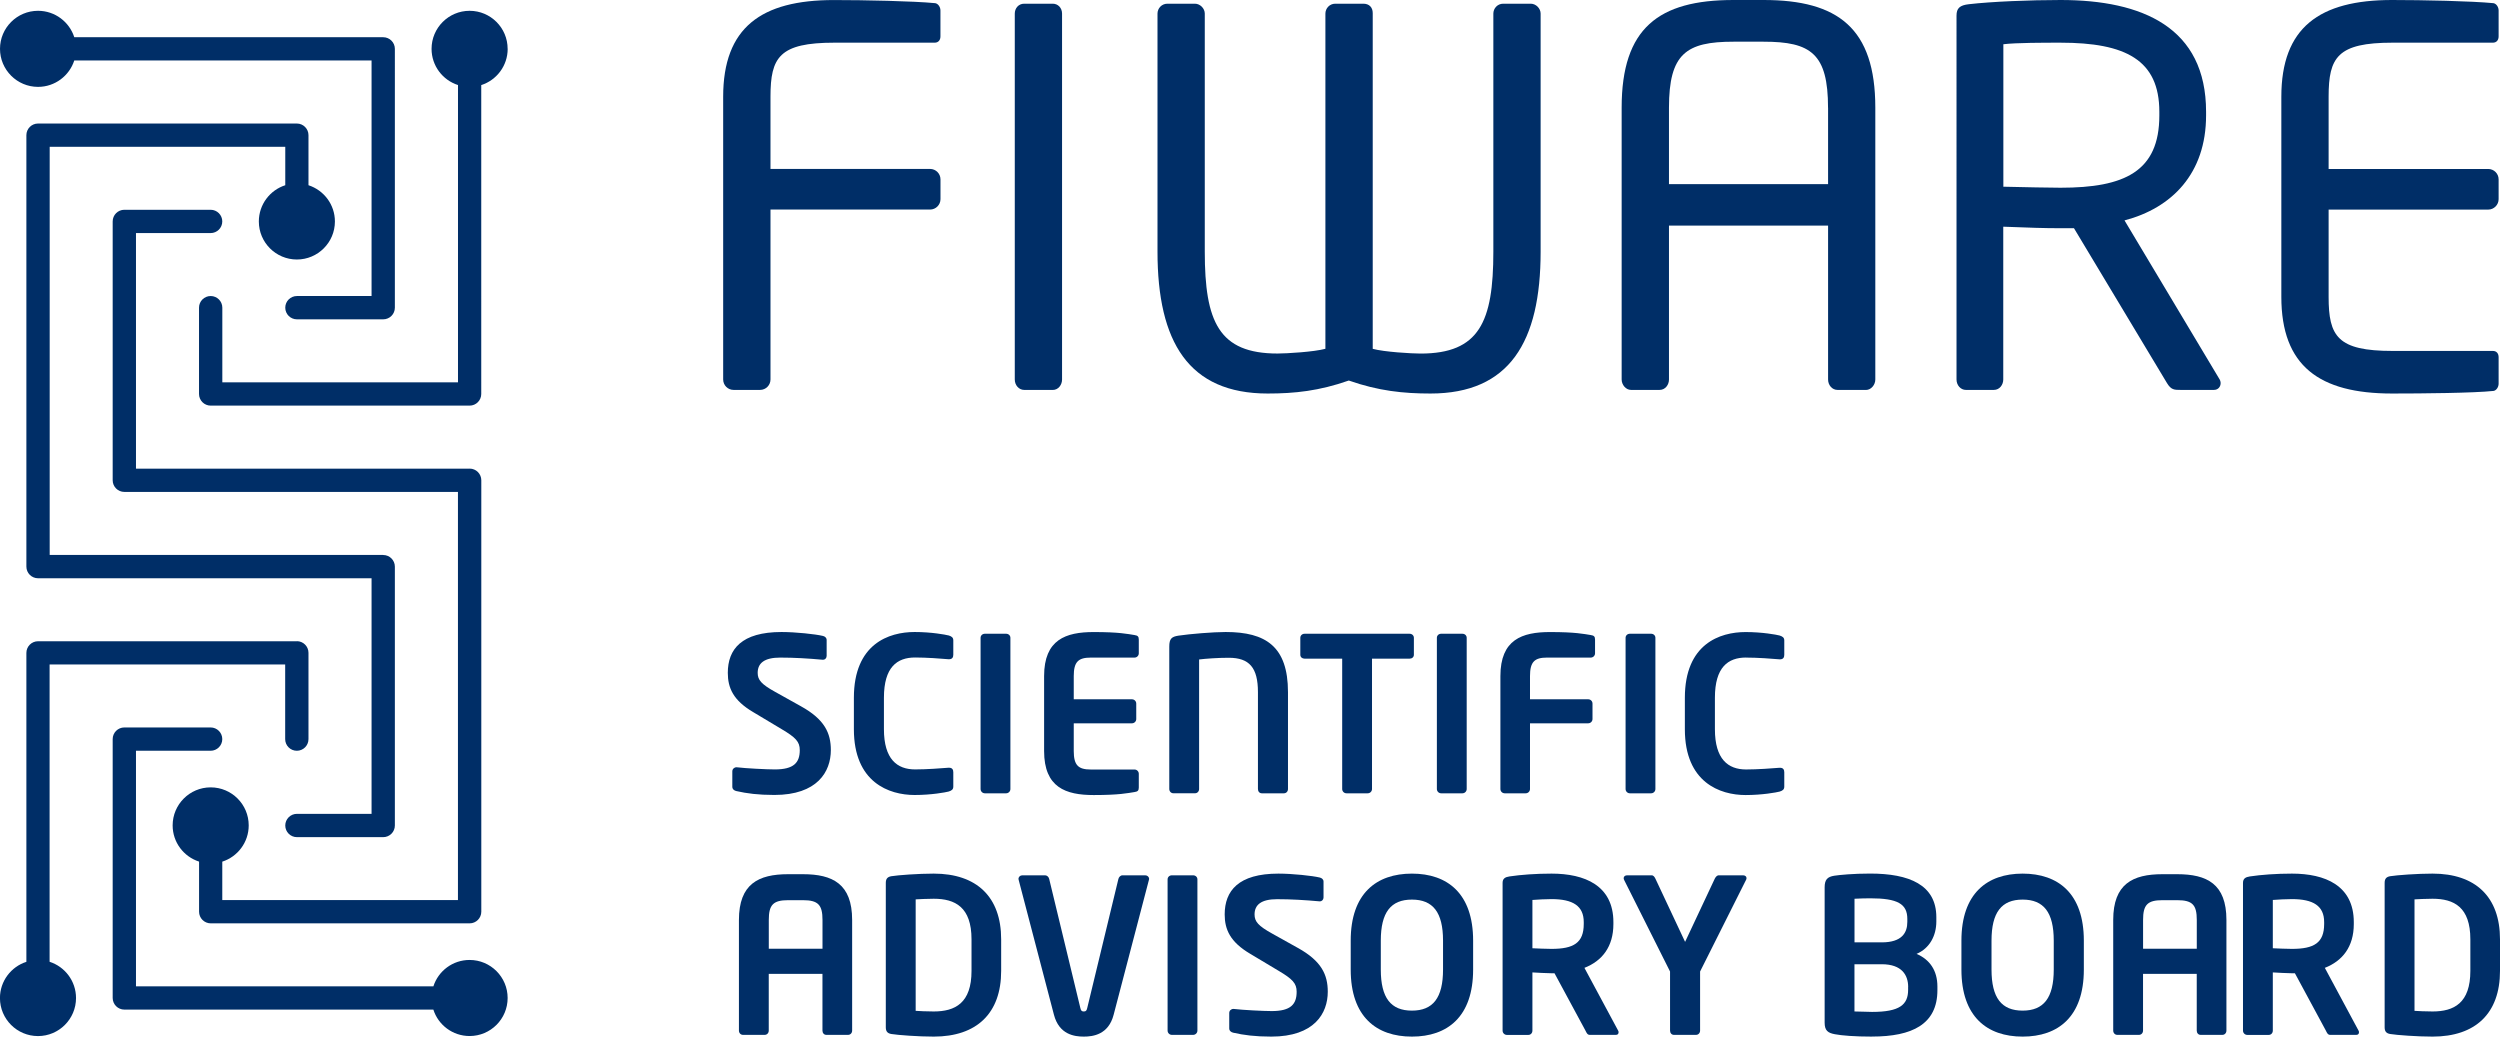
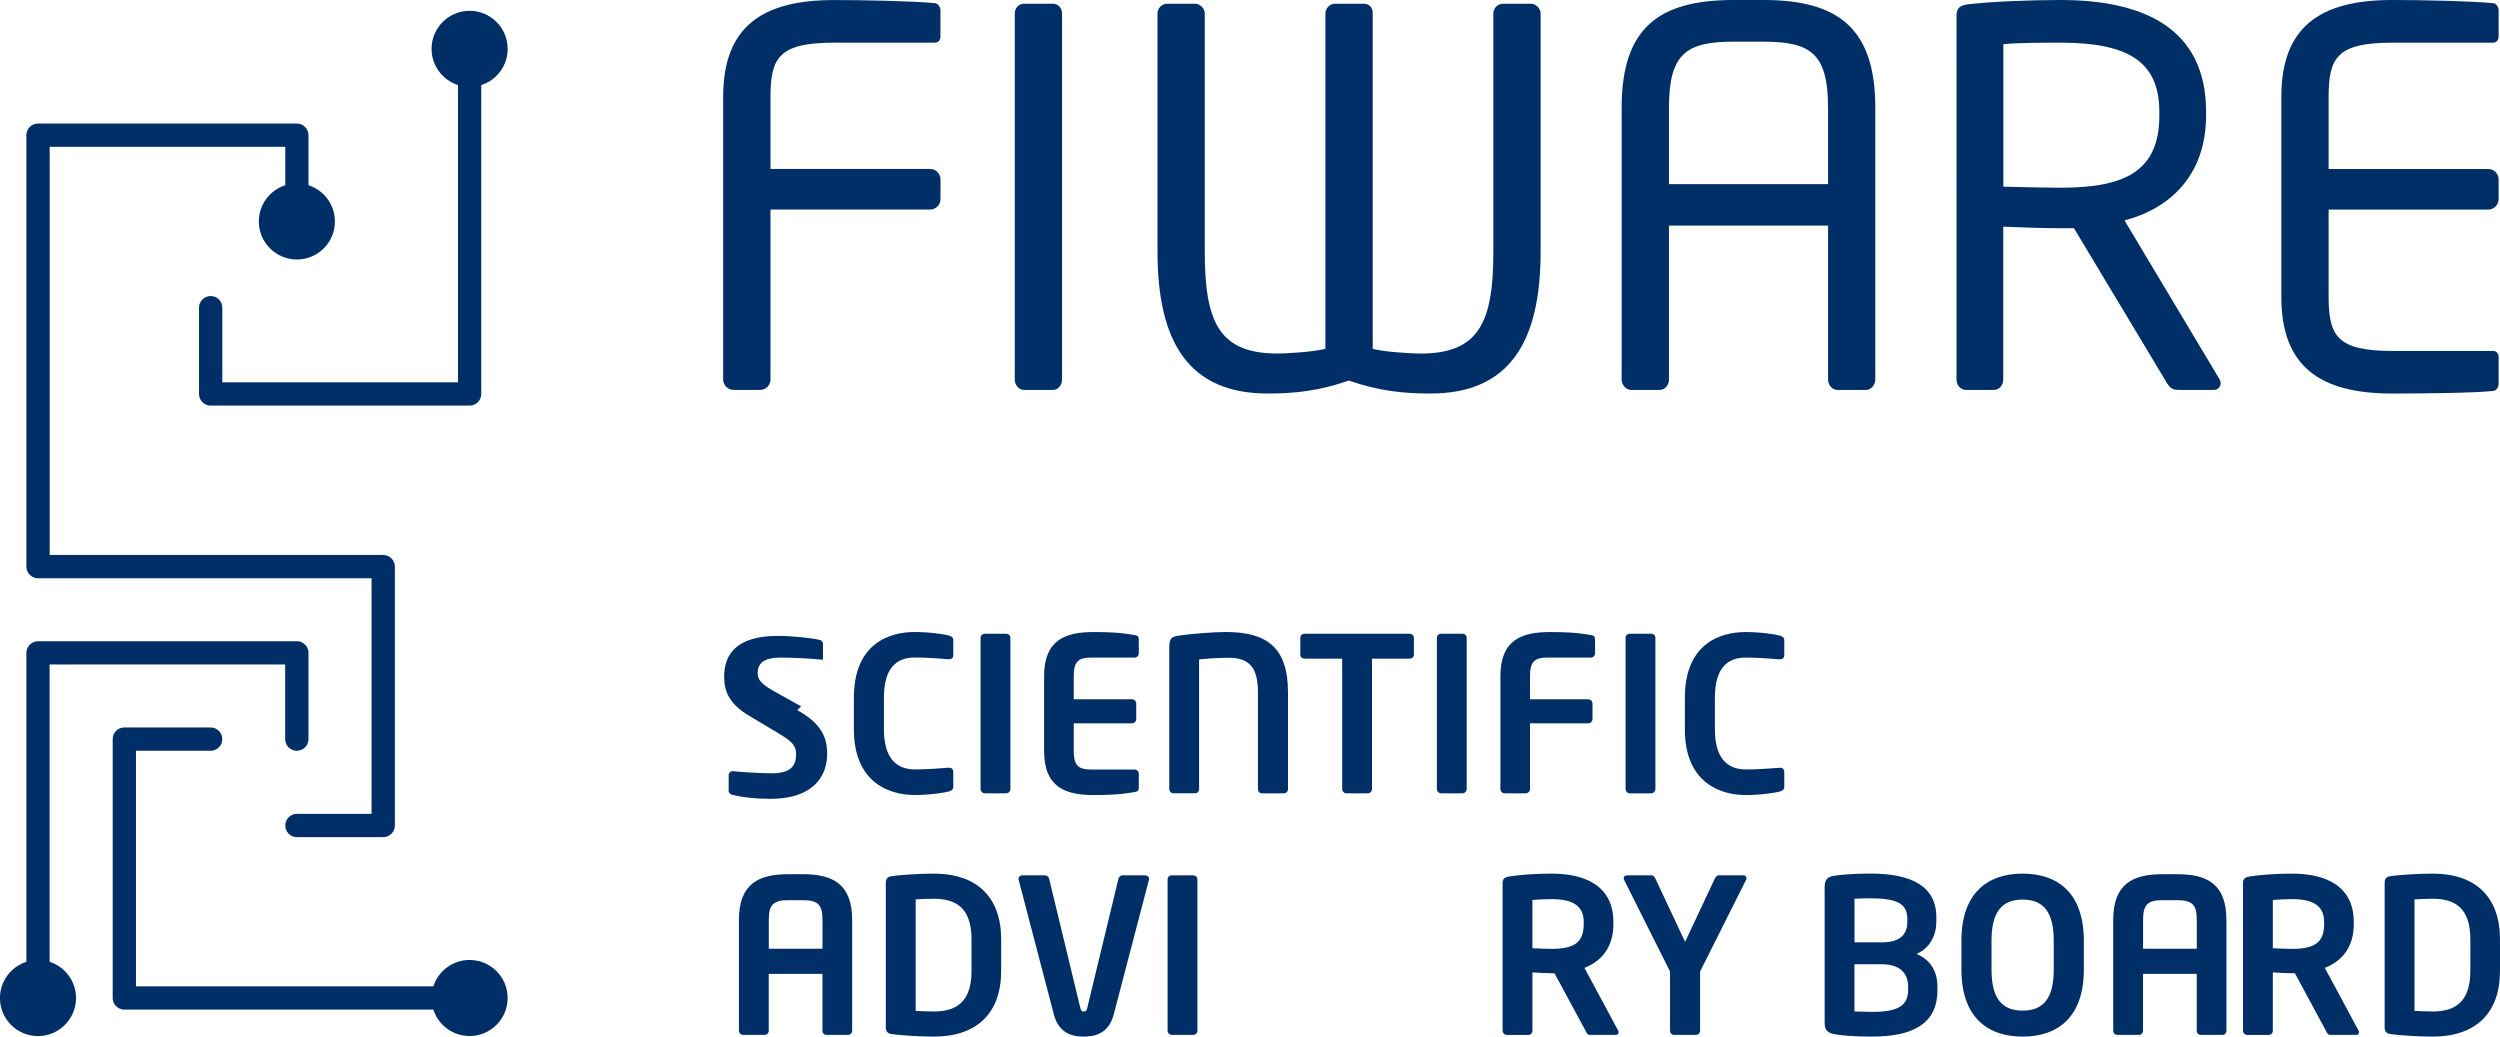
<svg xmlns="http://www.w3.org/2000/svg" id="Livello_1" data-name="Livello 1" viewBox="0 0 560 232.2">
  <g>
    <g>
-       <path d="m179.44,158.22l-5.77-3.22c-3.13-1.73-3.95-2.69-3.95-4.28,0-2.17,1.49-3.42,5.05-3.42,3.13,0,6.3.19,9.48.48h.1c.48,0,.82-.38.82-.87v-3.56c0-.48-.39-.82-.87-.91-1.64-.39-6.06-.87-9.24-.87-8.95,0-12.03,3.85-12.03,9.14,0,3.37,1.2,6.16,5.68,8.8l6.35,3.8c3.18,1.88,4.09,2.84,4.09,4.71,0,2.79-1.3,4.33-5.58,4.33-1.78,0-6.59-.24-8.52-.48h-.1c-.48,0-.91.39-.91.91v3.46c0,.53.43.87.91.96,2.31.53,4.91.87,8.51.87,9.62,0,12.65-5.2,12.65-10.05,0-3.8-1.39-6.88-6.69-9.81Z" style="fill: #002e67;" />
+       <path d="m179.44,158.22l-5.77-3.22c-3.13-1.73-3.95-2.69-3.95-4.28,0-2.17,1.49-3.42,5.05-3.42,3.13,0,6.3.19,9.48.48h.1v-3.56c0-.48-.39-.82-.87-.91-1.64-.39-6.06-.87-9.24-.87-8.95,0-12.03,3.85-12.03,9.14,0,3.37,1.2,6.16,5.68,8.8l6.35,3.8c3.18,1.88,4.09,2.84,4.09,4.71,0,2.79-1.3,4.33-5.58,4.33-1.78,0-6.59-.24-8.52-.48h-.1c-.48,0-.91.39-.91.91v3.46c0,.53.43.87.91.96,2.31.53,4.91.87,8.51.87,9.62,0,12.65-5.2,12.65-10.05,0-3.8-1.39-6.88-6.69-9.81Z" style="fill: #002e67;" />
      <path d="m212.48,142.34c-.72-.19-3.9-.77-7.6-.77-5.77,0-13.61,2.65-13.61,14.72v7.07c0,11.88,7.84,14.72,13.61,14.72,3.7,0,6.88-.58,7.6-.77.62-.19,1.06-.43,1.06-1.11v-3.22c0-.58-.24-1.01-.96-1.01h-.1c-1.68.14-4.95.38-7.5.38-4.04,0-6.98-2.31-6.98-9v-7.07c0-6.83,2.93-9,6.98-9,2.55,0,5.82.24,7.5.39h.1c.72,0,.96-.43.96-1.01v-3.22c0-.67-.43-.91-1.06-1.11Z" style="fill: #002e67;" />
      <path d="m225.37,141.96h-4.76c-.53,0-.96.38-.96.91v33.87c0,.53.43.96.96.96h4.76c.53,0,.96-.43.96-.96v-33.87c0-.53-.43-.91-.96-.91Z" style="fill: #002e67;" />
      <path d="m254.13,142.25c-1.54-.24-3.42-.67-9.14-.67-6.25,0-11.11,1.68-11.11,9.86v16.79c0,8.18,4.86,9.86,11.11,9.86,5.73,0,7.6-.43,9.14-.67.72-.1.96-.34.96-1.01v-3.08c0-.53-.43-.96-.96-.96h-9.81c-2.79,0-3.8-.96-3.8-4.14v-6.21h13.04c.53,0,.96-.43.96-.96v-3.46c0-.53-.43-.96-.96-.96h-13.04v-5.2c0-3.18,1.01-4.14,3.8-4.14h9.81c.53,0,.96-.43.96-.96v-3.08c0-.67-.24-.91-.96-1.01Z" style="fill: #002e67;" />
      <path d="m274.57,141.57c-2.79,0-8.03.43-10.63.82-1.49.24-2.02.67-2.02,2.45v31.89c0,.53.39.96.91.96h4.86c.53,0,.91-.43.91-.96v-29.01c1.59-.19,4.23-.38,6.64-.38,4.62,0,6.54,2.21,6.54,7.7v21.7c0,.53.34.96.87.96h4.95c.53,0,.91-.43.91-.96v-21.7c0-10.25-5-13.47-13.95-13.47Z" style="fill: #002e67;" />
      <path d="m315.75,141.96h-23.52c-.53,0-.96.38-.96.91v3.8c0,.53.43.87.96.87h8.42v29.2c0,.53.43.96.96.96h4.76c.53,0,.96-.43.96-.96v-29.2h8.42c.53,0,.96-.34.96-.87v-3.8c0-.53-.43-.91-.96-.91Z" style="fill: #002e67;" />
      <path d="m327.58,141.96h-4.76c-.53,0-.96.38-.96.91v33.87c0,.53.43.96.96.96h4.76c.53,0,.96-.43.96-.96v-33.87c0-.53-.43-.91-.96-.91Z" style="fill: #002e67;" />
      <path d="m356.34,142.25c-1.54-.24-3.42-.67-9.14-.67-6.25,0-11.11,1.68-11.11,9.86v25.3c0,.53.43.96.96.96h4.71c.53,0,.96-.43.96-.96v-14.72h13.04c.53,0,.96-.43.96-.96v-3.46c0-.53-.43-.96-.96-.96h-13.04v-5.2c0-3.18,1.01-4.14,3.8-4.14h9.81c.53,0,.96-.43.96-.96v-3.08c0-.67-.24-.91-.96-1.01Z" style="fill: #002e67;" />
      <path d="m369.85,141.96h-4.76c-.53,0-.96.38-.96.91v33.87c0,.53.43.96.96.96h4.76c.53,0,.96-.43.96-.96v-33.87c0-.53-.43-.91-.96-.91Z" style="fill: #002e67;" />
      <path d="m391.12,147.3c2.55,0,5.82.24,7.5.39h.1c.72,0,.96-.43.96-1.01v-3.22c0-.67-.43-.91-1.06-1.11-.72-.19-3.9-.77-7.6-.77-5.77,0-13.61,2.65-13.61,14.72v7.07c0,11.88,7.84,14.72,13.61,14.72,3.7,0,6.88-.58,7.6-.77.62-.19,1.06-.43,1.06-1.11v-3.22c0-.58-.24-1.01-.96-1.01h-.1c-1.68.14-4.95.38-7.5.38-4.04,0-6.98-2.31-6.98-9v-7.07c0-6.83,2.93-9,6.98-9Z" style="fill: #002e67;" />
    </g>
    <path d="m189.96,231.81h-4.86c-.53,0-.87-.43-.87-.96v-12.7h-12.03v12.7c0,.53-.38.96-.91.96h-4.86c-.53,0-.91-.43-.91-.96v-24.78c0-8.08,4.38-10.25,11.02-10.25h3.32c6.64,0,11.02,2.16,11.02,10.25v24.78c0,.53-.38.96-.91.96Zm-5.72-25.74c0-3.37-.96-4.43-4.38-4.43h-3.32c-3.37,0-4.33,1.06-4.33,4.43v6.45h12.03v-6.45Z" style="fill: #002e67;" />
    <path d="m209.15,232.2c-3.42,0-8.03-.34-9.48-.58-.82-.14-1.25-.53-1.25-1.49v-32.37c0-.96.43-1.35,1.25-1.49,1.44-.24,6.06-.58,9.48-.58,9.62,0,15.11,5.2,15.11,14.72v7.07c0,9.52-5.48,14.72-15.11,14.72Zm8.47-21.79c0-7.22-3.66-9.09-8.47-9.09-1.78,0-3.03.1-4.04.14v24.97c1.01.05,2.26.14,4.04.14,4.81,0,8.47-1.88,8.47-9.09v-7.07Z" style="fill: #002e67;" />
    <path d="m257.35,197.13l-7.89,30.16c-1.15,4.47-4.62,4.91-6.69,4.91s-5.53-.43-6.69-4.91l-7.89-30.16c0-.1-.05-.14-.05-.24,0-.48.38-.82.87-.82h5.1c.43,0,.82.38.91.82l6.98,28.91c.14.58.29.77.77.77s.63-.19.77-.77l6.98-28.91c.1-.43.48-.82.91-.82h5.1c.48,0,.87.34.87.82,0,.1-.05.14-.05.24Z" style="fill: #002e67;" />
    <path d="m267.26,231.81h-4.76c-.53,0-.96-.43-.96-.96v-33.87c0-.53.43-.91.96-.91h4.76c.53,0,.96.38.96.91v33.87c0,.53-.43.96-.96.96Z" style="fill: #002e67;" />
-     <path d="m284.77,232.2c-3.61,0-6.21-.34-8.51-.87-.48-.1-.91-.43-.91-.96v-3.46c0-.53.43-.91.91-.91h.1c1.92.24,6.73.48,8.51.48,4.28,0,5.58-1.54,5.58-4.33,0-1.88-.91-2.84-4.09-4.72l-6.35-3.8c-4.47-2.65-5.68-5.44-5.68-8.8,0-5.29,3.08-9.14,12.03-9.14,3.18,0,7.6.48,9.24.87.48.1.87.43.87.91v3.56c0,.48-.34.87-.82.87h-.1c-3.17-.29-6.35-.48-9.48-.48-3.56,0-5.05,1.25-5.05,3.42,0,1.59.82,2.55,3.94,4.28l5.77,3.22c5.29,2.93,6.69,6.01,6.69,9.81,0,4.86-3.03,10.05-12.65,10.05Z" style="fill: #002e67;" />
-     <path d="m316.27,232.2c-7.94,0-13.71-4.43-13.71-15.01v-6.49c0-10.58,5.77-15.01,13.71-15.01s13.71,4.43,13.71,15.01v6.49c0,10.58-5.77,15.01-13.71,15.01Zm6.97-21.5c0-6.35-2.26-9.19-6.97-9.19s-6.97,2.84-6.97,9.19v6.49c0,6.35,2.26,9.19,6.97,9.19s6.97-2.84,6.97-9.19v-6.49Z" style="fill: #002e67;" />
    <path d="m361.97,231.81h-5.87c-.53,0-.72-.48-.96-.96l-6.93-12.84h-.67c-1.25,0-3.17-.14-4.28-.19v13.04c0,.53-.38.96-.91.96h-4.81c-.53,0-.96-.43-.96-.96v-33.1c0-.96.58-1.3,1.54-1.44,2.5-.38,5.92-.63,9.43-.63,7.41,0,13.85,2.65,13.85,10.87v.43c0,5.1-2.55,8.27-6.49,9.81l7.55,14.05c.1.14.1.29.1.38,0,.34-.19.58-.58.58Zm-7.21-25.26c0-3.61-2.41-5.15-7.22-5.15-1.01,0-3.42.1-4.28.19v10.82c.77.05,3.46.14,4.28.14,4.96,0,7.22-1.35,7.22-5.58v-.43Z" style="fill: #002e67;" />
    <path d="m391.07,197.18l-10.25,20.44v13.23c0,.53-.38.96-.91.96h-4.95c-.53,0-.87-.43-.87-.96v-13.23l-10.25-20.44c-.1-.19-.14-.34-.14-.48,0-.38.34-.63.77-.63h5.49c.43,0,.67.38.86.77l6.64,14.14,6.64-14.14c.19-.38.48-.77.91-.77h5.44c.43,0,.77.24.77.63,0,.14-.05.29-.14.48Z" style="fill: #002e67;" />
    <path d="m419.35,232.2c-3.9,0-6.83-.24-8.32-.53-1.59-.29-2.31-.82-2.31-2.6v-30.31c0-1.73.63-2.36,2.17-2.6,1.25-.19,4.28-.48,8.03-.48,8.71,0,14.82,2.5,14.82,9.77v.96c0,3.17-1.49,6.01-4.43,7.26,2.93,1.25,4.67,3.7,4.67,7.31v.82c0,7.65-5.68,10.39-14.62,10.39Zm7.89-26.36c0-3.37-2.17-4.62-8.32-4.62-1.15,0-2.5.05-3.51.1v9.77h6.11c4.47,0,5.72-2.12,5.72-4.57v-.67Zm.19,15.25c0-2.65-1.4-5.1-5.92-5.1h-6.11v10.58c1.15,0,2.93.1,3.94.1,6.16,0,8.08-1.59,8.08-4.95v-.63Z" style="fill: #002e67;" />
    <path d="m453.07,232.2c-7.94,0-13.71-4.43-13.71-15.01v-6.49c0-10.58,5.77-15.01,13.71-15.01s13.71,4.43,13.71,15.01v6.49c0,10.58-5.77,15.01-13.71,15.01Zm6.97-21.5c0-6.35-2.26-9.19-6.97-9.19s-6.97,2.84-6.97,9.19v6.49c0,6.35,2.26,9.19,6.97,9.19s6.97-2.84,6.97-9.19v-6.49Z" style="fill: #002e67;" />
    <path d="m497.8,231.81h-4.86c-.53,0-.87-.43-.87-.96v-12.7h-12.03v12.7c0,.53-.38.96-.91.96h-4.86c-.53,0-.91-.43-.91-.96v-24.78c0-8.08,4.38-10.25,11.02-10.25h3.32c6.64,0,11.02,2.16,11.02,10.25v24.78c0,.53-.38.96-.91.96Zm-5.72-25.74c0-3.37-.96-4.43-4.38-4.43h-3.32c-3.37,0-4.33,1.06-4.33,4.43v6.45h12.03v-6.45Z" style="fill: #002e67;" />
    <path d="m527.82,231.81h-5.87c-.53,0-.72-.48-.96-.96l-6.93-12.84h-.67c-1.25,0-3.17-.14-4.28-.19v13.04c0,.53-.38.96-.91.96h-4.81c-.53,0-.96-.43-.96-.96v-33.1c0-.96.58-1.3,1.54-1.44,2.5-.38,5.92-.63,9.43-.63,7.41,0,13.85,2.65,13.85,10.87v.43c0,5.1-2.55,8.27-6.49,9.81l7.55,14.05c.1.14.1.29.1.38,0,.34-.19.58-.58.58Zm-7.21-25.26c0-3.61-2.41-5.15-7.22-5.15-1.01,0-3.42.1-4.28.19v10.82c.77.05,3.46.14,4.28.14,4.96,0,7.22-1.35,7.22-5.58v-.43Z" style="fill: #002e67;" />
    <path d="m544.89,232.2c-3.42,0-8.03-.34-9.48-.58-.82-.14-1.25-.53-1.25-1.49v-32.37c0-.96.43-1.35,1.25-1.49,1.44-.24,6.06-.58,9.48-.58,9.62,0,15.11,5.2,15.11,14.72v7.07c0,9.52-5.48,14.72-15.11,14.72Zm8.47-21.79c0-7.22-3.66-9.09-8.47-9.09-1.78,0-3.03.1-4.04.14v24.97c1.01.05,2.26.14,4.04.14,4.81,0,8.47-1.88,8.47-9.09v-7.07Z" style="fill: #002e67;" />
  </g>
  <g>
    <path d="m208.34,46.93h-35.75v38.07c0,1.29-1.05,2.34-2.33,2.34h-5.94c-1.29,0-2.33-1.05-2.33-2.34V21.66C162,6.17,170.49.01,186.79.01c6.86,0,17.81.23,22.7.7.7.12,1.17.93,1.17,1.63v5.82c0,.81-.47,1.4-1.28,1.4h-22.47c-12.34,0-14.32,3.26-14.32,12.1v16.18h35.75c1.28,0,2.33,1.05,2.33,2.34v4.43c0,1.28-1.05,2.33-2.33,2.33" style="fill: #002e67;" />
    <path d="m235.82,87.34h-6.41c-1.17,0-2.1-1.05-2.1-2.33V3.04c0-1.16.82-2.21,2.1-2.21h6.41c1.16,0,2.08.93,2.08,2.21v81.98c0,1.16-.82,2.33-2.08,2.33" style="fill: #002e67;" />
    <path d="m320.42,88.15c-6.06,0-11.65-.58-18.29-2.91-6.64,2.33-12.11,2.91-18.16,2.91-17.71,0-24.69-11.53-24.69-31.78V3.04c0-1.16.93-2.21,2.21-2.21h6.17c1.16,0,2.21,1.05,2.21,2.21v53.33c0,15.71,3.15,22.82,16.3,22.82,1.98,0,8.15-.36,10.72-1.06V3.04c0-1.16.93-2.21,2.21-2.21h6.3c1.29,0,2.09.81,2.09,2.1v75.21c2.57.7,8.74,1.06,10.71,1.06,13.17,0,16.31-7.11,16.31-22.82V3.04c0-1.16.93-2.21,2.2-2.21h6.18c1.16,0,2.21,1.05,2.21,2.21v53.33c0,20.25-6.99,31.78-24.68,31.78" style="fill: #002e67;" />
    <path d="m417.99,87.34h-6.4c-1.17,0-2.1-1.05-2.1-2.33v-34.47h-35.64v34.47c0,1.16-.81,2.33-2.09,2.33h-6.42c-1.16,0-2.09-1.17-2.09-2.33V24.12c0-17.82,8.27-24.12,25.04-24.12h6.76c16.64,0,25.02,6.3,25.02,24.12v60.9c0,1.16-.93,2.33-2.09,2.33m-8.5-63.22c0-12.12-3.84-14.79-14.43-14.79h-6.76c-10.59,0-14.44,2.68-14.44,14.79v17.11h35.64v-17.11Z" style="fill: #002e67;" />
    <path d="m495.88,87.34h-7.44c-1.4,0-2.1,0-3.03-1.52l-20.84-34.7h-3.03c-3.84,0-6.63-.11-12.81-.34v34.23c0,1.16-.81,2.33-2.1,2.33h-6.28c-1.16,0-2.09-1.05-2.09-2.33V3.5c0-1.63.69-2.33,2.79-2.56,5.01-.58,13.74-.94,20.5-.94,18.41,0,32.61,6.18,32.61,25.04v.81c0,13.04-7.68,20.74-18.27,23.52l21.18,35.41c.24.35.35.7.35,1.04,0,.82-.58,1.52-1.51,1.52m-12.22-62.3c0-11.64-7.58-15.48-22.13-15.48-3.61,0-10.01,0-12.81.35v31.91c5.13.11,10.13.23,12.81.23,14.33,0,22.13-3.61,22.13-16.19v-.81Z" style="fill: #002e67;" />
    <path d="m558.53,87.57c-4.42.47-15.84.58-22.71.58-16.3,0-24.8-6.17-24.8-21.66V21.67c0-15.49,8.5-21.67,24.8-21.67,6.88,0,17.81.24,22.71.71.7.12,1.16.93,1.16,1.62v5.83c0,.81-.46,1.4-1.28,1.4h-22.48c-12.34,0-14.32,3.26-14.32,12.11v16.18h35.75c1.28,0,2.33,1.04,2.33,2.33v4.43c0,1.28-1.05,2.34-2.33,2.34h-35.75v19.55c0,8.84,1.98,12.11,14.32,12.11h22.48c.82,0,1.28.58,1.28,1.4v5.94c0,.7-.46,1.51-1.16,1.63" style="fill: #002e67;" />
  </g>
  <g>
-     <path d="m85.83,8.34H16.64c-1.1-3.43-4.32-5.92-8.12-5.92C3.82,2.42,0,6.24,0,10.94s3.82,8.52,8.52,8.52c3.8,0,7.01-2.49,8.12-5.92h66.59v52.77h-16.72c-1.44,0-2.61,1.17-2.61,2.61s1.17,2.61,2.61,2.61h19.33c1.44,0,2.61-1.17,2.61-2.61V10.95c0-1.44-1.17-2.61-2.61-2.61Z" style="fill: #002e67;" />
    <path d="m66.51,143.64H8.52c-1.44,0-2.61,1.17-2.61,2.61v69.2c-3.43,1.1-5.92,4.32-5.92,8.11,0,4.71,3.82,8.52,8.52,8.52s8.52-3.82,8.52-8.52c0-3.8-2.49-7.02-5.92-8.12v-66.6h52.77v16.72c0,1.44,1.17,2.61,2.61,2.61s2.61-1.17,2.61-2.61v-19.33c0-1.44-1.17-2.61-2.61-2.61Z" style="fill: #002e67;" />
    <path d="m85.83,124.31H11.13V32.88h52.77v8.61c-3.43,1.1-5.92,4.32-5.92,8.12,0,4.71,3.82,8.52,8.52,8.52s8.52-3.82,8.52-8.52c0-3.8-2.49-7.01-5.92-8.12v-11.21c0-1.44-1.17-2.61-2.61-2.61H8.52c-1.44,0-2.61,1.17-2.61,2.61v96.64c0,1.44,1.17,2.61,2.61,2.61h74.71v52.77h-16.72c-1.44,0-2.61,1.17-2.61,2.61s1.17,2.61,2.61,2.61h19.33c1.44,0,2.61-1.17,2.61-2.61v-57.98c0-1.44-1.17-2.61-2.61-2.61Z" style="fill: #002e67;" />
-     <path d="m105.18,104.98H30.46v-52.77h16.72c1.44,0,2.61-1.17,2.61-2.61s-1.17-2.61-2.61-2.61h-19.33c-1.44,0-2.61,1.17-2.61,2.61v57.98c0,1.44,1.17,2.61,2.61,2.61h74.73v91.43h-52.79v-8.61c3.43-1.1,5.92-4.32,5.92-8.12,0-4.71-3.82-8.52-8.52-8.52s-8.52,3.82-8.52,8.52c0,3.8,2.49,7.01,5.92,8.11v11.22c0,1.44,1.17,2.61,2.61,2.61h58c1.44,0,2.61-1.17,2.61-2.61v-96.64c0-1.44-1.17-2.61-2.61-2.61Z" style="fill: #002e67;" />
    <path d="m113.71,10.94c0-4.71-3.82-8.52-8.52-8.52s-8.52,3.82-8.52,8.52c0,3.8,2.49,7.01,5.92,8.11v66.59h-52.79v-16.72c0-1.44-1.17-2.61-2.61-2.61s-2.61,1.17-2.61,2.61v19.33c0,1.44,1.17,2.61,2.61,2.61h58c1.44,0,2.61-1.17,2.61-2.61V19.06c3.43-1.1,5.92-4.32,5.92-8.12Z" style="fill: #002e67;" />
    <path d="m105.19,215.03c-3.8,0-7.01,2.48-8.11,5.91H30.46v-52.77h16.72c1.44,0,2.61-1.17,2.61-2.61s-1.17-2.61-2.61-2.61h-19.33c-1.44,0-2.61,1.17-2.61,2.61v57.98c0,1.44,1.17,2.61,2.61,2.61h69.22c1.1,3.44,4.32,5.92,8.12,5.92,4.71,0,8.52-3.82,8.52-8.52s-3.82-8.52-8.52-8.52Z" style="fill: #002e67;" />
  </g>
</svg>